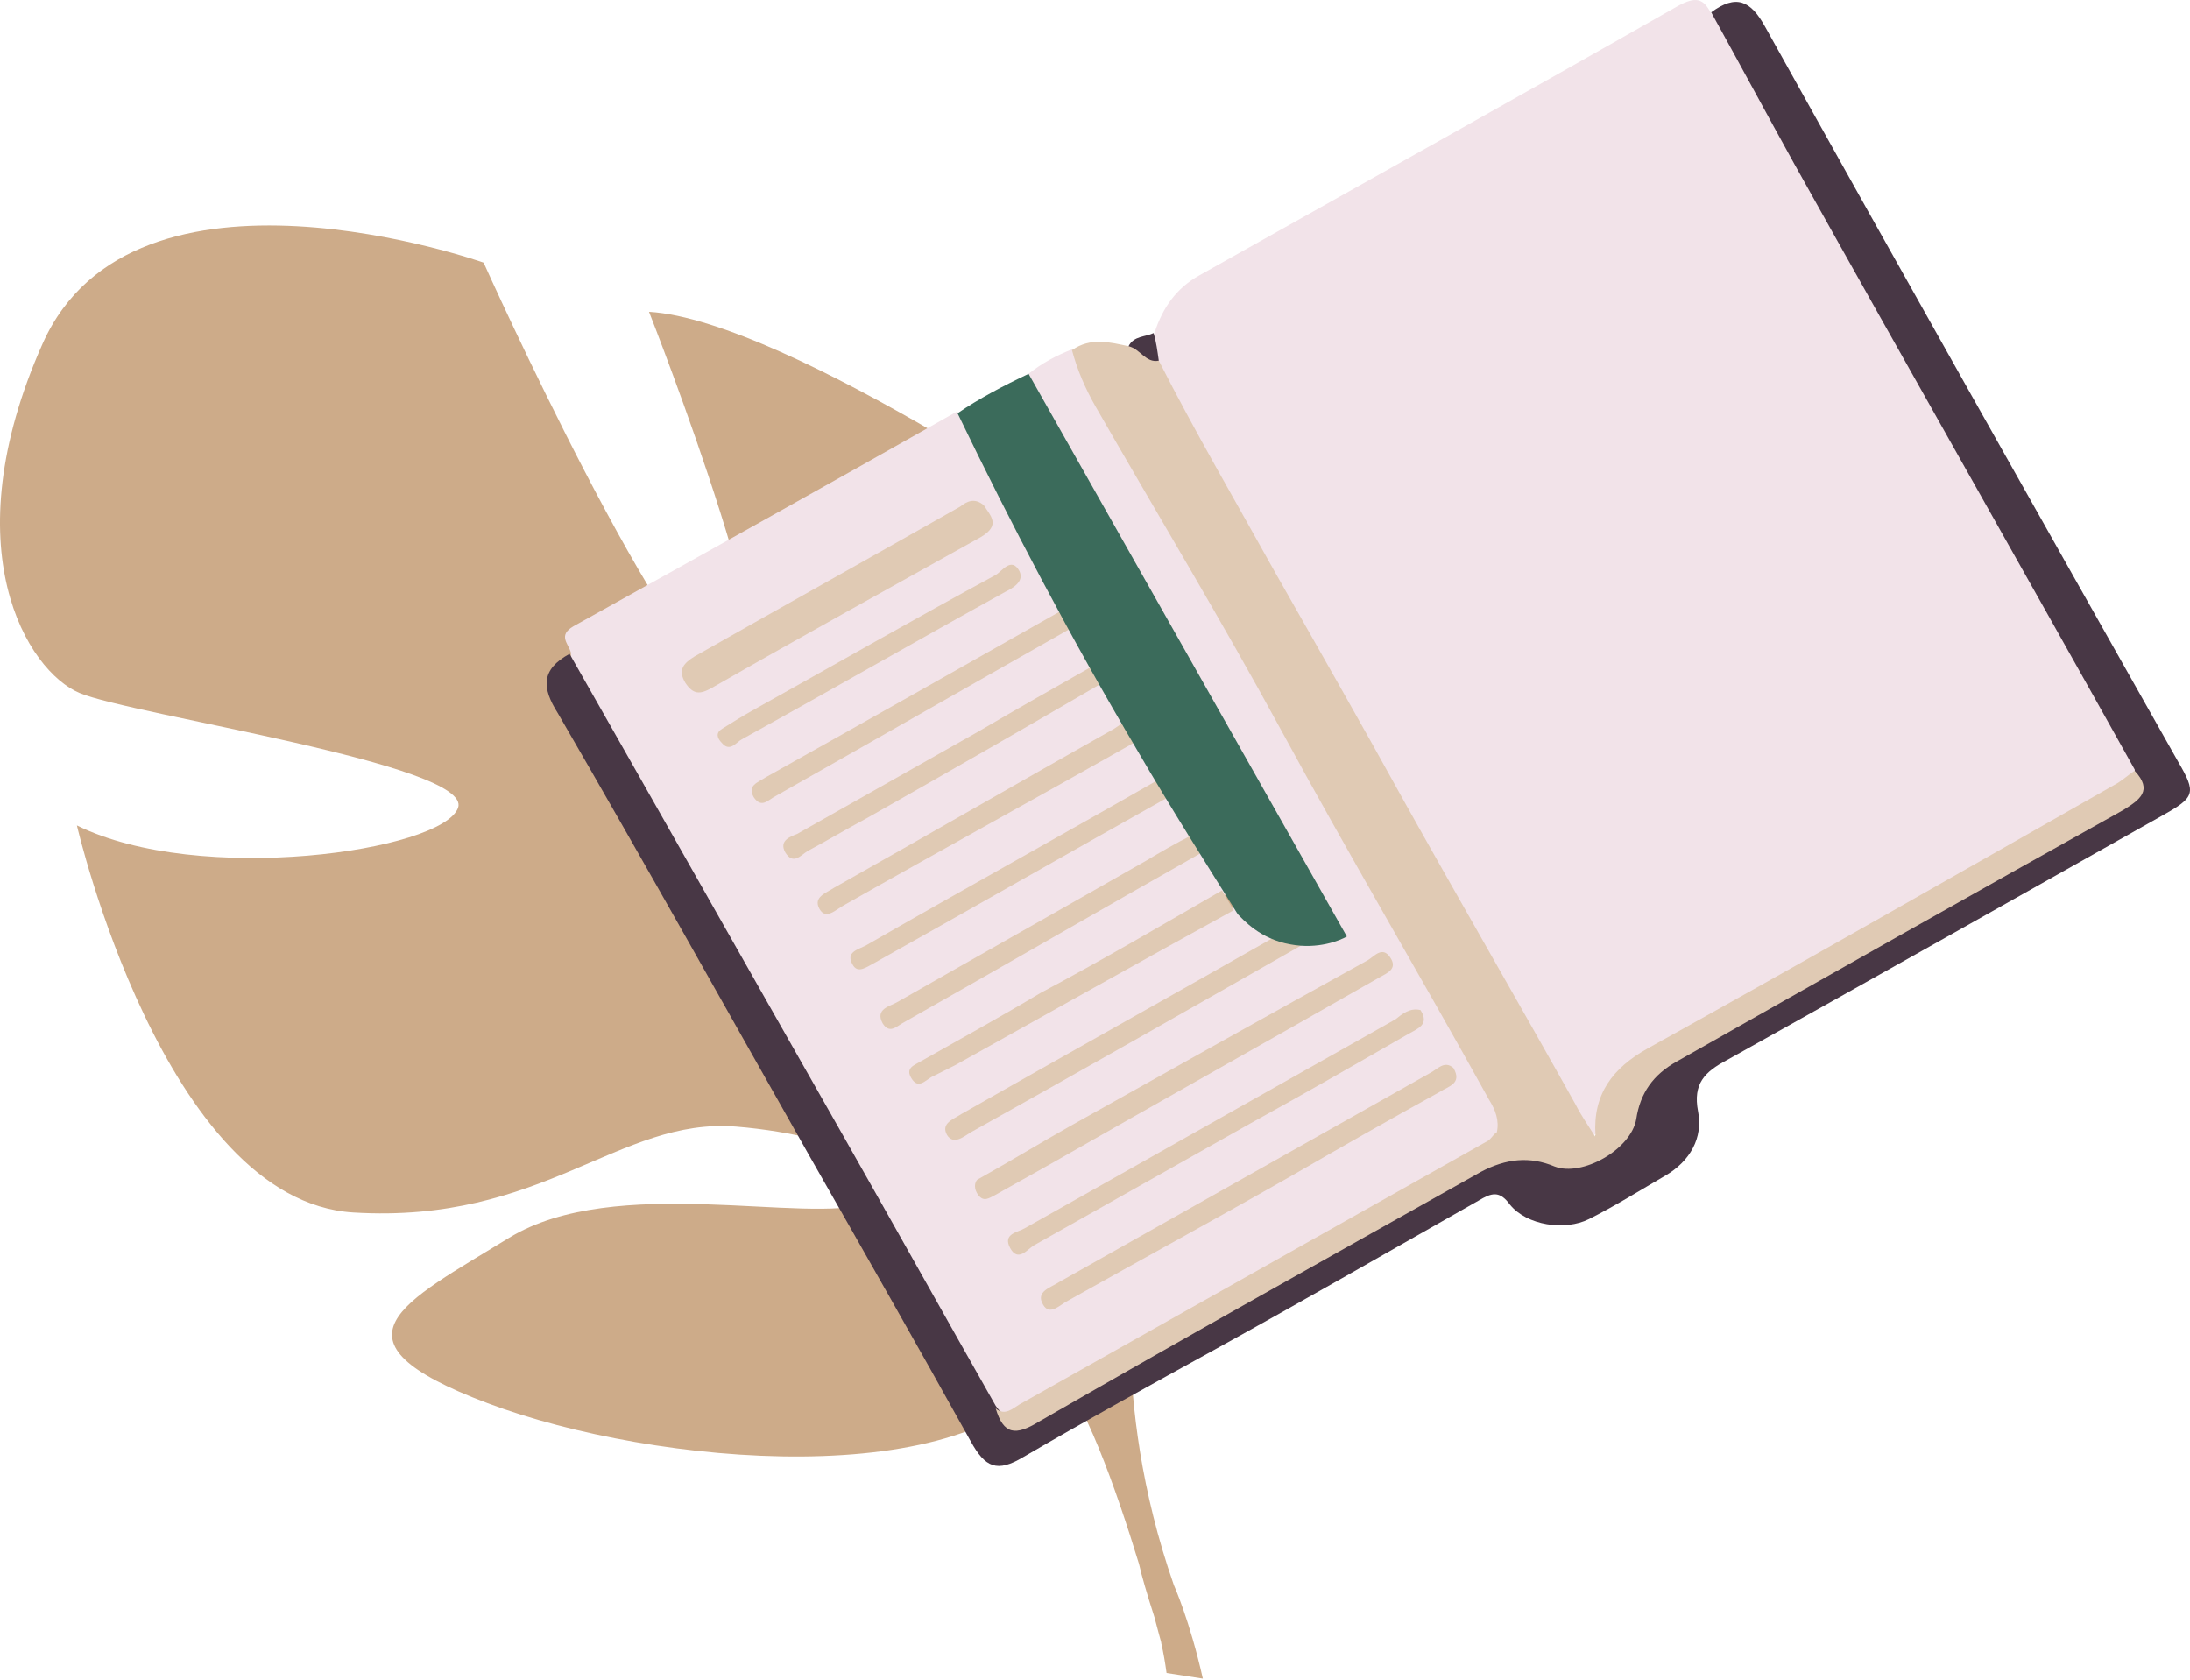
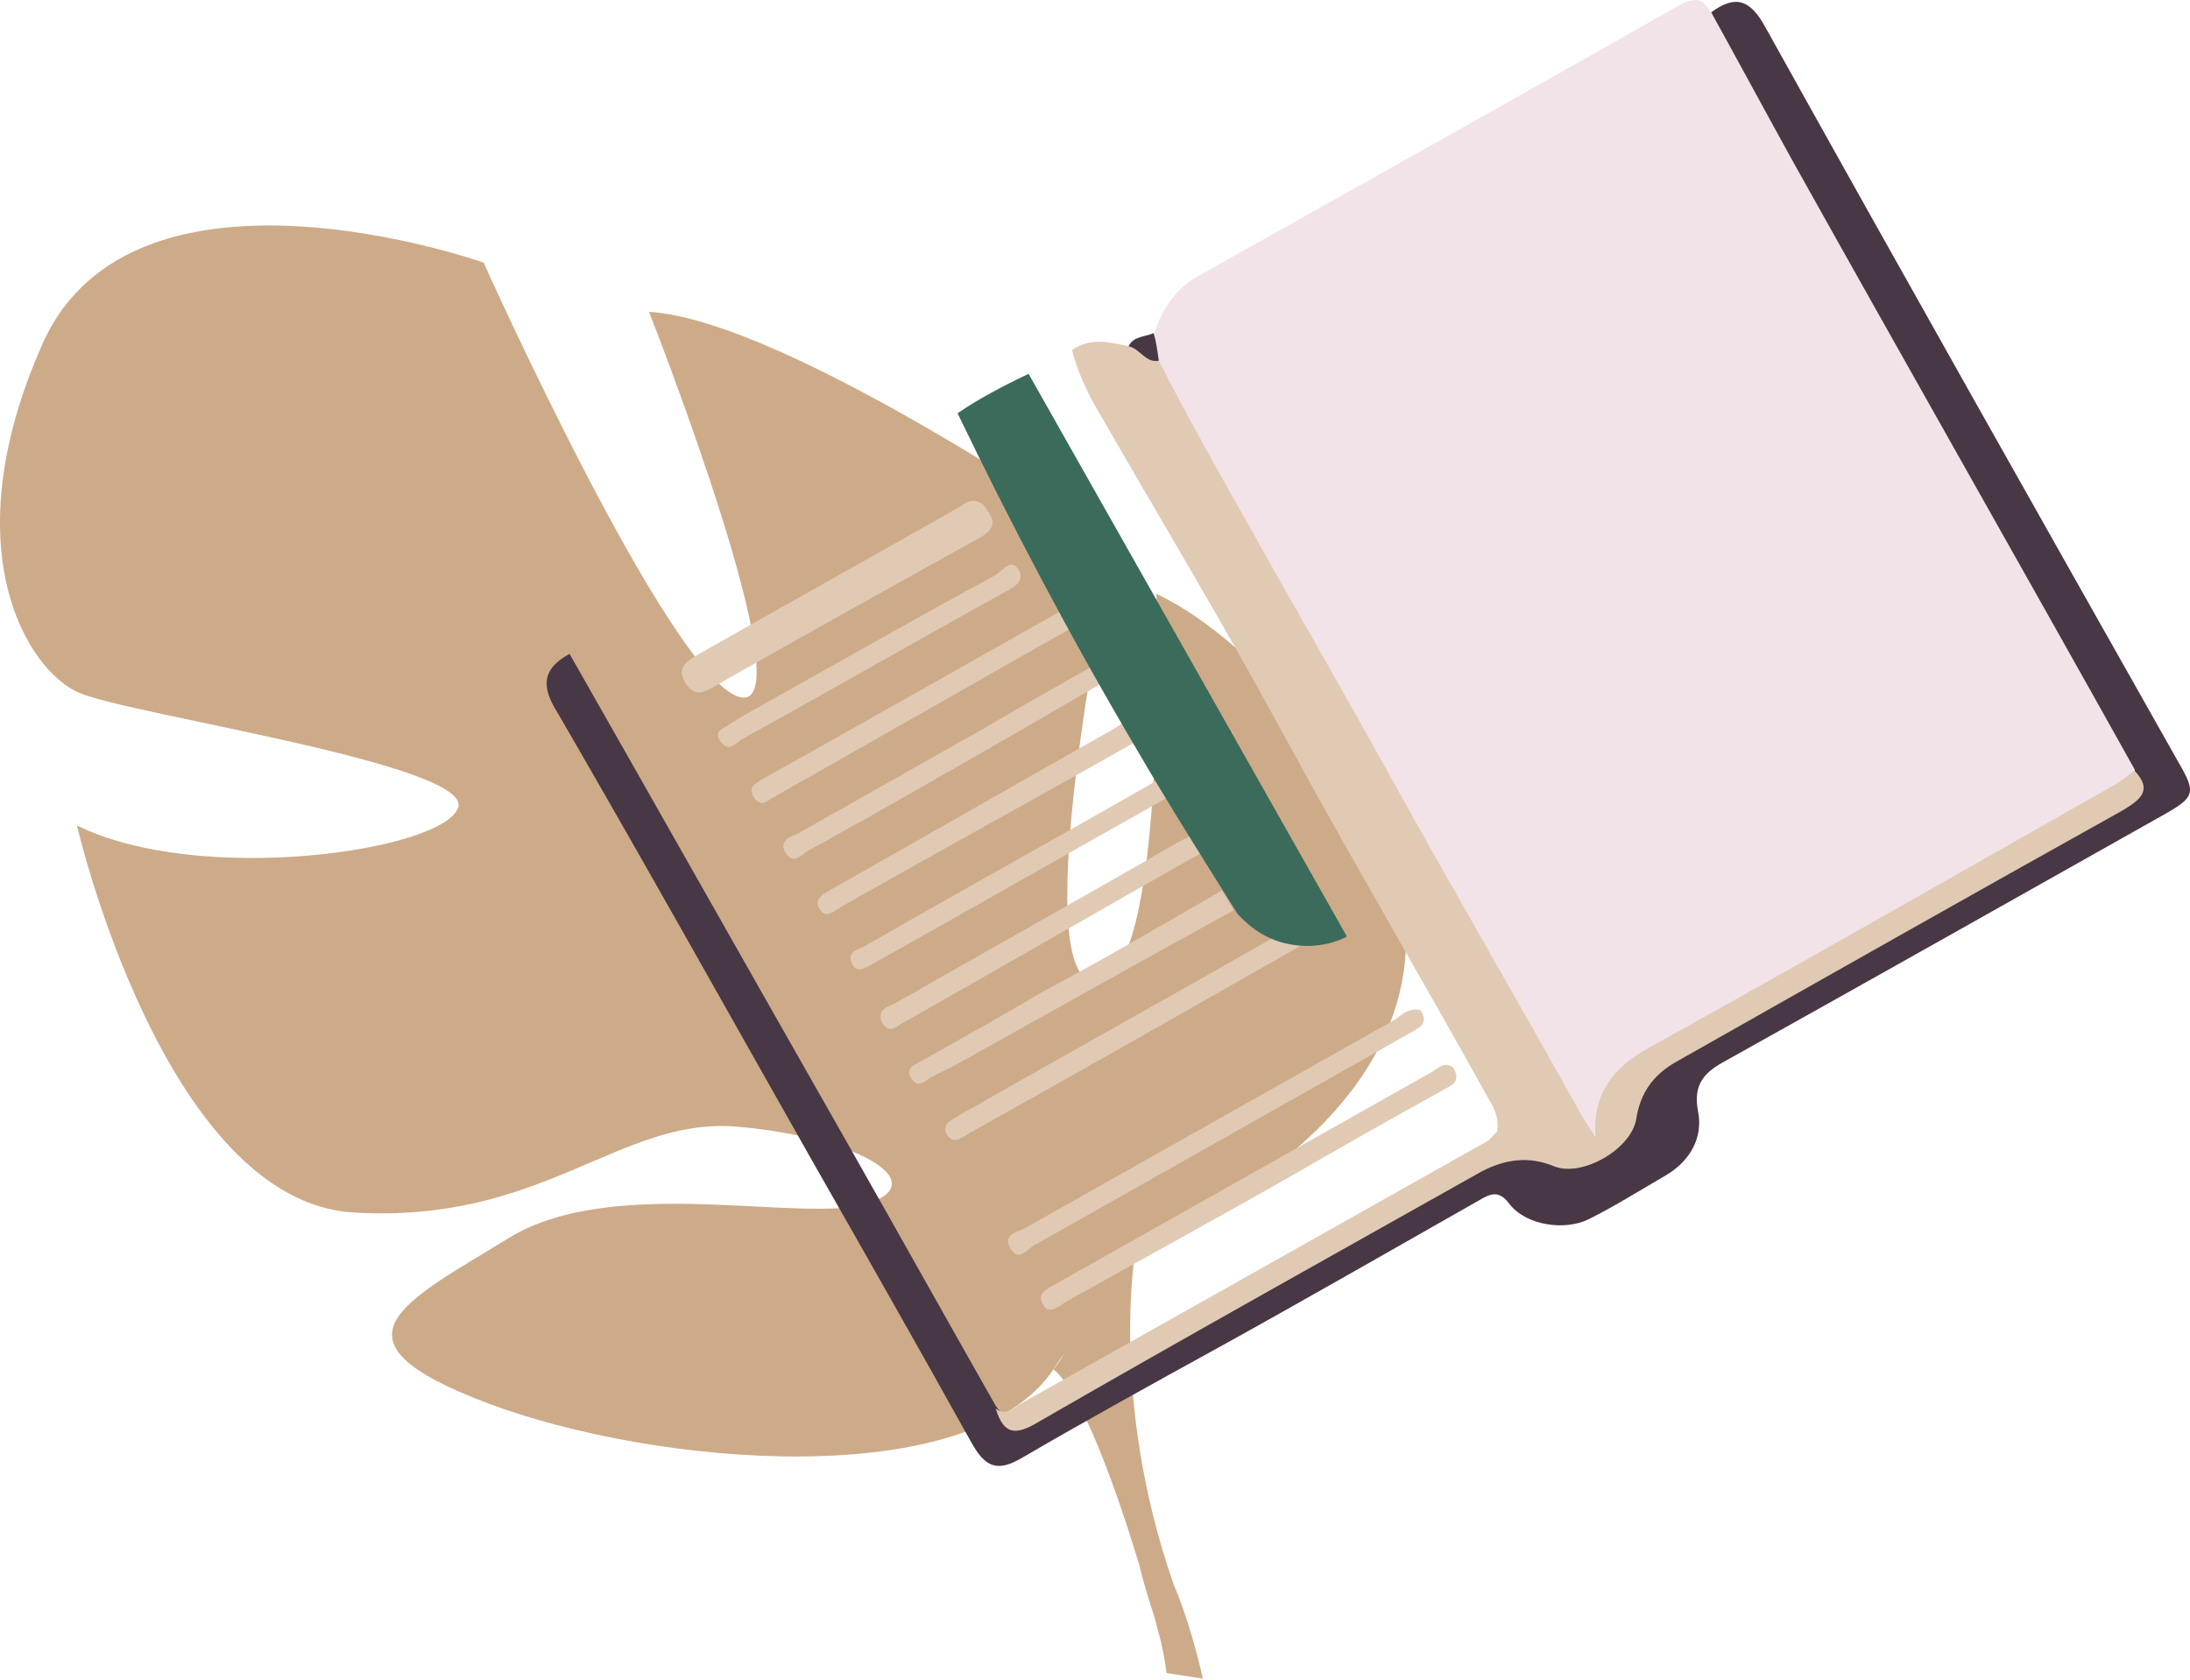
<svg xmlns="http://www.w3.org/2000/svg" width="696" height="534" viewBox="0 0 696 534" fill="none">
  <path d="M13.533 109.25C42.586 44.057 153.7 83.478 153.7 83.478C153.7 83.478 212.699 215.031 234.868 221.496C257.038 227.961 206.263 99.103 206.263 99.103C250.78 101.797 353.939 173.455 353.939 173.455C353.939 173.455 325.065 311.473 348.128 312.191C371.191 312.909 367.526 188.72 367.526 188.72C407.932 208.206 439.666 264.15 439.666 264.15C476.406 352.869 361.09 395.702 361.09 395.702C361.09 395.702 352.061 443.743 373.069 503.818C373.069 503.818 378.164 515.132 382.276 533.54L370.745 531.744C370.298 528.512 369.761 525.279 369.046 522.226C369.046 522.226 369.046 522.226 369.046 522.136V522.046C368.51 520.161 367.795 517.377 366.901 514.054C364.487 506.511 362.878 501.034 361.984 497.083C354.833 473.646 344.016 442.756 334.809 435.213C334.809 435.213 336.328 433.596 338.116 430.274C337.044 431.89 335.971 433.507 334.809 435.213C308.349 474.634 208.319 466.103 154.952 445.988C101.584 425.874 128.134 414.11 161.745 393.457C195.446 372.804 256.501 389.327 276.436 382.322C296.37 375.318 271.072 361.13 233.885 358.077C196.698 355.114 172.562 389.057 112.312 385.375C52.061 381.694 24.439 262.354 24.439 262.354C63.414 281.66 140.47 270.525 145.565 256.786C150.661 243.047 41.602 227.243 25.244 220.239C8.795 213.325 -15.519 174.532 13.533 109.25Z" fill="#CDAB89" />
  <path d="M367.019 105.448C369.527 97.927 373.707 91.66 381.231 87.481C431.809 59.069 482.805 30.656 533.383 1.826C538.817 -1.099 541.325 -0.681 543.833 4.333C548.431 7.675 551.357 12.271 554.283 17.285C593.993 88.317 634.121 158.931 674.249 229.545C677.175 234.141 680.519 239.155 679.683 245.005C678.011 250.019 673.413 251.69 669.651 254.197C623.671 280.521 577.691 306.008 531.293 332.332C520.843 338.182 510.811 344.031 509.139 357.82C509.139 359.073 507.885 359.909 506.631 360.745C500.779 359.909 499.525 354.477 497.017 350.299C470.265 303.919 444.349 257.122 418.015 210.742C403.385 185.254 388.755 159.349 374.543 133.443C371.617 128.011 368.273 122.579 367.019 116.73C364.929 112.969 364.929 109.209 367.019 105.448Z" fill="#F2E3E9" />
-   <path d="M326.891 118.819C331.071 115.476 335.669 112.969 341.103 110.88C343.193 111.716 344.447 113.387 345.283 115.476C371.199 163.109 398.369 209.907 425.121 257.122C441.841 286.788 458.979 316.036 475.281 345.703C477.789 350.299 479.879 354.477 477.789 359.909C475.699 363.669 472.355 365.759 468.593 367.43C423.031 393.336 377.469 418.823 331.489 444.311C326.891 446.818 322.293 450.997 316.023 448.072C308.917 441.386 305.155 432.194 300.557 423.837C262.519 356.566 224.482 289.295 186.862 222.024C184.354 217.428 181.428 212.831 181.428 207.4C180.592 204.475 177.248 201.968 182.264 199.043C222.81 176.48 263.356 153.917 303.901 130.936C306.827 131.354 308.499 133.861 309.753 136.368C318.531 151.828 327.727 167.288 336.505 183.165C338.177 186.09 339.849 189.433 339.013 192.775C337.341 197.372 333.161 199.043 329.399 201.132C301.394 217.01 273.388 232.47 245.8 248.765C272.97 233.723 300.14 218.681 327.309 203.221C331.907 200.714 336.087 196.954 341.939 197.372C347.373 200.296 349.463 204.893 349.463 210.742C344.029 219.099 334.833 222.024 326.891 226.62C303.065 239.573 280.076 253.361 256.25 266.732C280.912 253.361 305.573 239.573 330.235 225.784C337.341 222.024 343.611 217.01 351.971 215.338C357.405 218.263 359.913 222.859 359.495 228.709C356.987 234.559 351.553 236.648 346.955 239.155C321.457 253.779 295.96 267.986 270.462 282.192C269.208 282.61 268.371 283.445 267.117 285.117C294.287 270.075 320.621 254.615 347.373 239.991C352.389 237.484 356.569 233.305 362.839 234.141C367.855 237.484 370.363 241.662 369.945 247.512C366.183 253.361 359.913 255.868 354.479 258.793C330.653 271.746 307.663 285.534 283.837 298.487C281.747 299.741 279.658 300.576 276.732 303.501C305.573 287.624 332.325 271.746 359.913 256.704C364.093 254.615 367.855 251.272 372.871 251.69C378.305 254.615 380.395 259.211 379.977 265.061C377.051 270.91 371.199 273 366.183 275.924C339.849 290.966 313.097 305.59 286.763 321.05C315.187 305.59 343.193 289.295 371.199 273.835C374.543 271.746 377.887 269.239 382.485 269.657C387.501 272.582 390.427 276.76 390.009 283.028C388.337 287.206 384.993 288.877 381.231 290.966C352.807 307.262 324.383 322.722 296.377 339.435C322.293 325.647 347.791 311.022 373.289 296.816C379.559 293.473 384.993 288.459 392.517 288.459C396.697 291.802 402.549 293.891 405.057 299.323C403.803 302.666 400.459 304.337 397.533 306.008C367.855 322.722 337.759 339.435 308.5 356.566C344.447 336.928 379.977 316.454 415.925 296.816C418.851 295.98 421.359 295.98 424.285 296.398C412.163 276.342 400.877 255.868 389.591 235.812C369.945 201.132 350.299 166.452 331.071 132.19C328.145 128.011 325.219 124.251 326.891 118.819Z" fill="#F2E3E9" />
  <path d="M181.01 207.818C210.27 259.211 239.53 311.022 268.79 362.416C284.674 390.411 300.557 418.823 316.441 446.818C320.621 453.086 325.637 450.161 330.235 447.654C346.119 439.297 361.585 430.105 377.469 421.33C406.729 405.035 435.989 388.322 465.249 371.608C474.445 366.176 484.059 364.087 494.927 367.012C504.123 369.519 514.991 362.834 517.499 353.641C520.007 344.031 525.441 337.764 533.801 333.168C578.527 307.68 623.253 283.028 667.979 257.122C672.995 254.197 679.265 252.526 678.429 244.587C642.481 180.24 606.115 116.312 570.167 51.966C561.389 36.088 552.611 19.792 543.833 3.915C551.775 -1.935 556.373 0.154 560.971 8.511C604.443 86.646 648.333 164.363 692.223 242.08C698.075 252.108 697.657 253.361 687.207 259.211C641.227 285.117 595.247 311.022 548.849 336.928C541.743 340.689 537.981 344.449 539.653 353.224C541.325 361.58 537.145 369.101 529.203 373.697C521.261 378.294 513.319 383.308 504.959 387.486C497.435 391.246 485.313 389.575 479.879 382.89C476.535 378.294 474.027 379.129 469.847 381.636C441.841 397.514 414.253 413.392 386.247 428.851C365.765 440.133 345.283 451.414 325.219 463.114C316.859 468.128 313.097 466.456 308.499 458.1C291.78 428.016 274.642 397.932 257.504 367.848C230.752 320.633 204.418 273.417 177.248 226.62C172.232 218.681 171.814 212.832 181.01 207.818Z" fill="#483745" />
  <path d="M475.699 359.909C476.535 356.148 475.281 352.805 473.191 349.463C451.455 310.186 428.465 271.328 407.147 232.052C388.337 197.371 367.855 163.527 348.209 129.264C344.865 123.415 342.357 117.565 340.685 111.298C346.537 107.119 352.807 108.791 358.659 110.044C363.675 107.955 365.347 112.551 368.273 114.64C379.977 137.621 392.935 159.766 405.475 182.329C419.269 206.564 433.063 230.798 446.439 255.032C464.413 287.206 482.805 318.961 500.779 351.134C502.451 354.477 504.541 357.402 506.631 360.744C507.885 364.087 504.959 363.669 503.705 362.833C495.345 358.655 486.567 358.655 477.789 360.744C477.371 361.162 476.535 360.326 475.699 359.909Z" fill="#E0CAB4" />
  <path d="M368.273 114.64C364.093 115.476 362.421 110.88 358.659 110.044C360.331 106.702 364.093 107.119 366.601 105.866C367.437 108.373 367.855 111.716 368.273 114.64Z" fill="#483745" />
  <path d="M475.699 359.909C486.149 354.895 496.181 354.059 505.795 361.58C505.795 361.58 506.213 361.58 506.631 361.58C506.631 361.58 506.631 361.162 507.049 360.744C506.213 347.792 512.483 339.435 523.769 333.167C573.511 305.59 622.417 277.596 671.741 249.601C674.249 248.347 676.339 246.258 678.429 245.005C684.281 251.272 680.101 254.197 674.667 257.54C627.433 283.863 580.199 310.604 532.965 337.346C525.441 341.524 521.261 347.374 520.007 355.73C518.335 365.341 502.869 374.115 494.091 370.773C486.149 367.43 478.625 368.265 470.683 372.444C423.867 398.767 376.633 425.091 330.235 451.832C322.711 456.428 318.949 456.011 316.441 447.654C319.367 450.161 321.875 447.654 323.965 446.4C373.707 418.405 423.449 390.411 473.191 362.416C474.445 361.162 474.863 360.327 475.699 359.909Z" fill="#E0CAB4" />
  <path d="M312.68 160.602C314.77 163.945 318.113 166.87 311.843 170.63C283.42 186.508 254.578 202.386 226.154 218.681C222.392 220.77 220.302 220.77 217.794 217.01C215.286 212.831 217.376 210.742 220.72 208.653C248.726 192.775 277.15 176.898 305.155 161.02C307.245 159.349 309.754 158.095 312.68 160.602Z" fill="#E0CAB4" />
-   <path d="M451.455 321.05C454.381 325.647 450.619 326.9 447.693 328.571C430.973 338.182 414.253 347.792 397.533 356.984C374.543 369.937 351.553 382.89 328.563 395.843C326.473 397.096 323.547 401.275 321.039 396.678C318.531 392.082 323.547 391.664 325.637 390.411C364.929 368.266 404.221 346.121 443.513 323.975C445.603 322.304 448.111 320.215 451.455 321.05Z" fill="#E0CAB4" />
-   <path d="M310.589 374.951C321.039 369.101 330.653 363.252 340.267 357.82C371.617 340.271 402.967 322.722 434.735 305.173C436.825 303.919 439.333 300.577 441.841 304.337C444.349 308.098 440.587 309.351 438.497 310.605C403.385 330.661 368.273 350.299 333.161 370.355C327.309 373.698 321.875 376.622 316.023 379.965C314.351 380.801 312.679 382.054 311.007 379.965C309.335 377.876 309.753 375.787 310.589 374.951Z" fill="#E0CAB4" />
+   <path d="M451.455 321.05C454.381 325.647 450.619 326.9 447.693 328.571C374.543 369.937 351.553 382.89 328.563 395.843C326.473 397.096 323.547 401.275 321.039 396.678C318.531 392.082 323.547 391.664 325.637 390.411C364.929 368.266 404.221 346.121 443.513 323.975C445.603 322.304 448.111 320.215 451.455 321.05Z" fill="#E0CAB4" />
  <path d="M461.905 339.435C464.831 344.449 460.233 345.285 457.725 346.956C441.841 355.731 426.375 364.505 410.491 373.698C387.083 387.068 363.257 400.021 339.431 413.392C336.923 414.645 333.58 418.406 331.49 414.645C328.982 410.467 333.997 409.213 336.505 407.542C375.797 385.397 415.089 363.252 454.381 341.107C456.889 339.853 458.979 336.928 461.905 339.435Z" fill="#E0CAB4" />
  <path d="M404.639 298.07C408.401 297.234 412.581 297.652 416.343 298.905C380.395 319.379 344.447 339.853 308.5 359.909C306.41 361.162 303.065 364.087 300.975 360.745C298.885 356.984 303.065 355.731 305.573 354.059C338.595 335.257 371.617 316.872 404.639 298.07Z" fill="#E0CAB4" />
  <path d="M388.337 283.028C389.591 285.117 390.845 287.206 392.099 289.295C362.421 305.591 332.743 322.304 303.483 338.6C300.975 339.853 298.467 341.107 295.959 342.36C293.869 343.614 291.779 346.121 289.689 342.778C287.599 339.435 290.525 338.6 292.615 337.346C305.155 330.243 318.113 323.14 330.653 315.619C350.299 305.173 369.527 293.891 388.337 283.028Z" fill="#E0CAB4" />
  <path d="M338.177 193.611C339.431 195.282 340.267 197.371 341.521 199.043C309.753 217.01 278.403 234.977 246.636 252.943C244.128 254.197 242.038 257.122 239.53 253.361C237.44 249.601 240.784 248.765 243.292 247.094C274.642 229.545 306.409 211.578 338.177 193.611Z" fill="#E0CAB4" />
  <path d="M368.691 247.512C369.945 249.183 370.781 251.272 372.035 252.943C340.685 270.492 309.335 288.459 277.985 306.008C275.477 307.262 272.551 309.769 270.879 306.426C268.789 302.666 272.551 301.83 275.059 300.577C305.573 283.028 337.341 265.479 368.691 247.512Z" fill="#E0CAB4" />
  <path d="M348.209 211.16C349.045 212.831 350.299 214.921 351.135 216.592C326.055 231.216 300.557 245.84 275.477 260.047C269.207 263.389 262.937 267.15 256.667 270.493C254.577 271.746 252.07 275.089 249.562 270.91C247.472 267.15 251.234 265.896 253.324 265.061C272.552 254.197 291.779 243.333 311.007 232.47C323.129 225.366 335.669 218.263 348.209 211.16Z" fill="#E0CAB4" />
  <path d="M357.823 229.127C359.077 231.216 360.331 233.305 361.585 235.395C330.653 252.944 299.303 270.075 268.371 287.624C265.863 288.877 262.519 292.638 260.429 288.877C258.339 285.117 262.519 283.863 265.027 282.192C294.705 265.479 324.383 248.347 354.061 231.634C355.315 230.798 356.569 229.963 357.823 229.127Z" fill="#E0CAB4" />
  <path d="M378.723 265.479C379.977 267.15 380.813 269.239 382.067 270.91C350.299 288.877 318.531 307.262 286.763 325.229C284.673 326.482 282.583 328.571 280.493 325.229C277.985 320.633 283.001 319.797 285.091 318.543C311.425 303.501 338.177 288.459 364.511 273.417C368.691 270.91 373.707 267.986 378.723 265.479Z" fill="#E0CAB4" />
  <path d="M229.497 231.634C232.841 229.545 236.185 227.456 239.947 225.367C265.445 211.16 290.943 196.536 316.441 182.748C318.531 181.494 321.457 176.898 323.965 181.494C325.637 184.837 321.875 186.926 319.367 188.179C291.361 203.639 263.773 219.517 235.767 234.977C234.095 235.812 232.005 239.155 229.497 236.23C227.825 234.559 227.407 232.888 229.497 231.634Z" fill="#E0CAB4" />
  <path d="M326.892 118.819C360.749 178.569 394.189 237.901 428.047 297.651C425.957 298.905 418.851 301.83 410.073 300.158C400.459 298.487 395.025 292.22 393.353 290.548C382.903 273.835 372.035 256.704 361.585 238.737C339.849 201.967 321.04 166.034 304.32 131.354C311.008 126.757 318.95 122.579 326.892 118.819Z" fill="#3B6B5B" />
</svg>